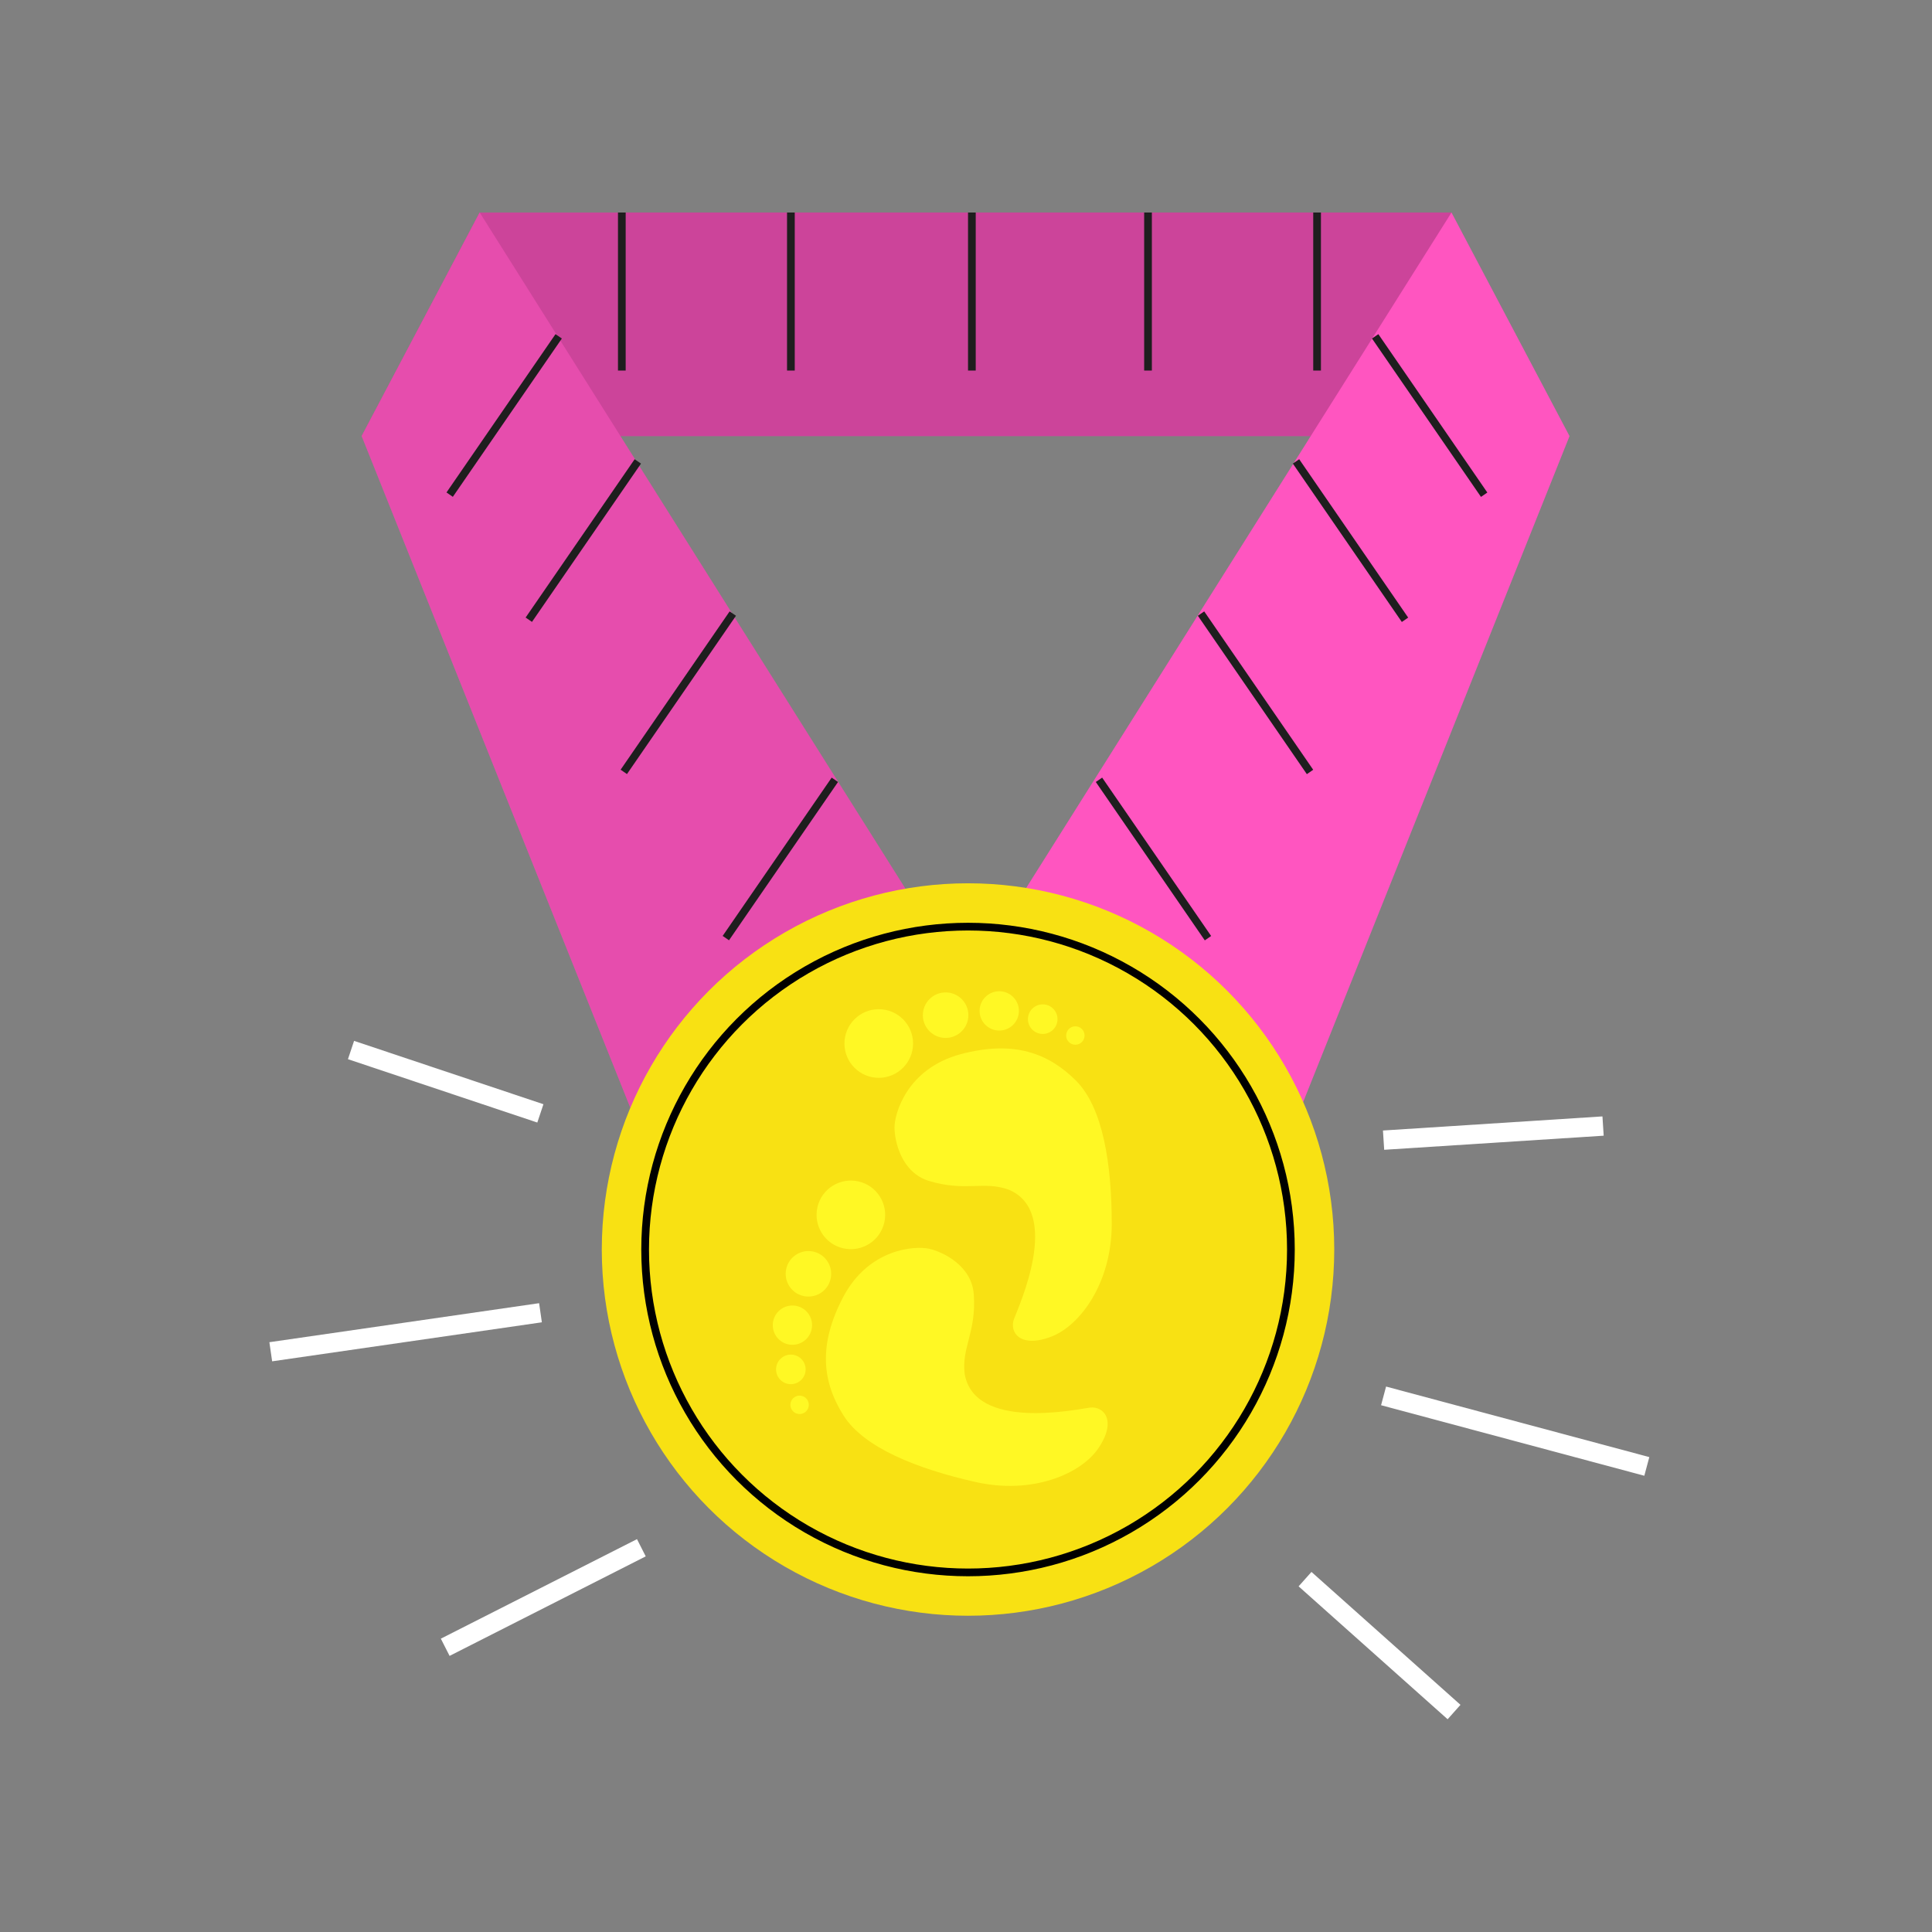
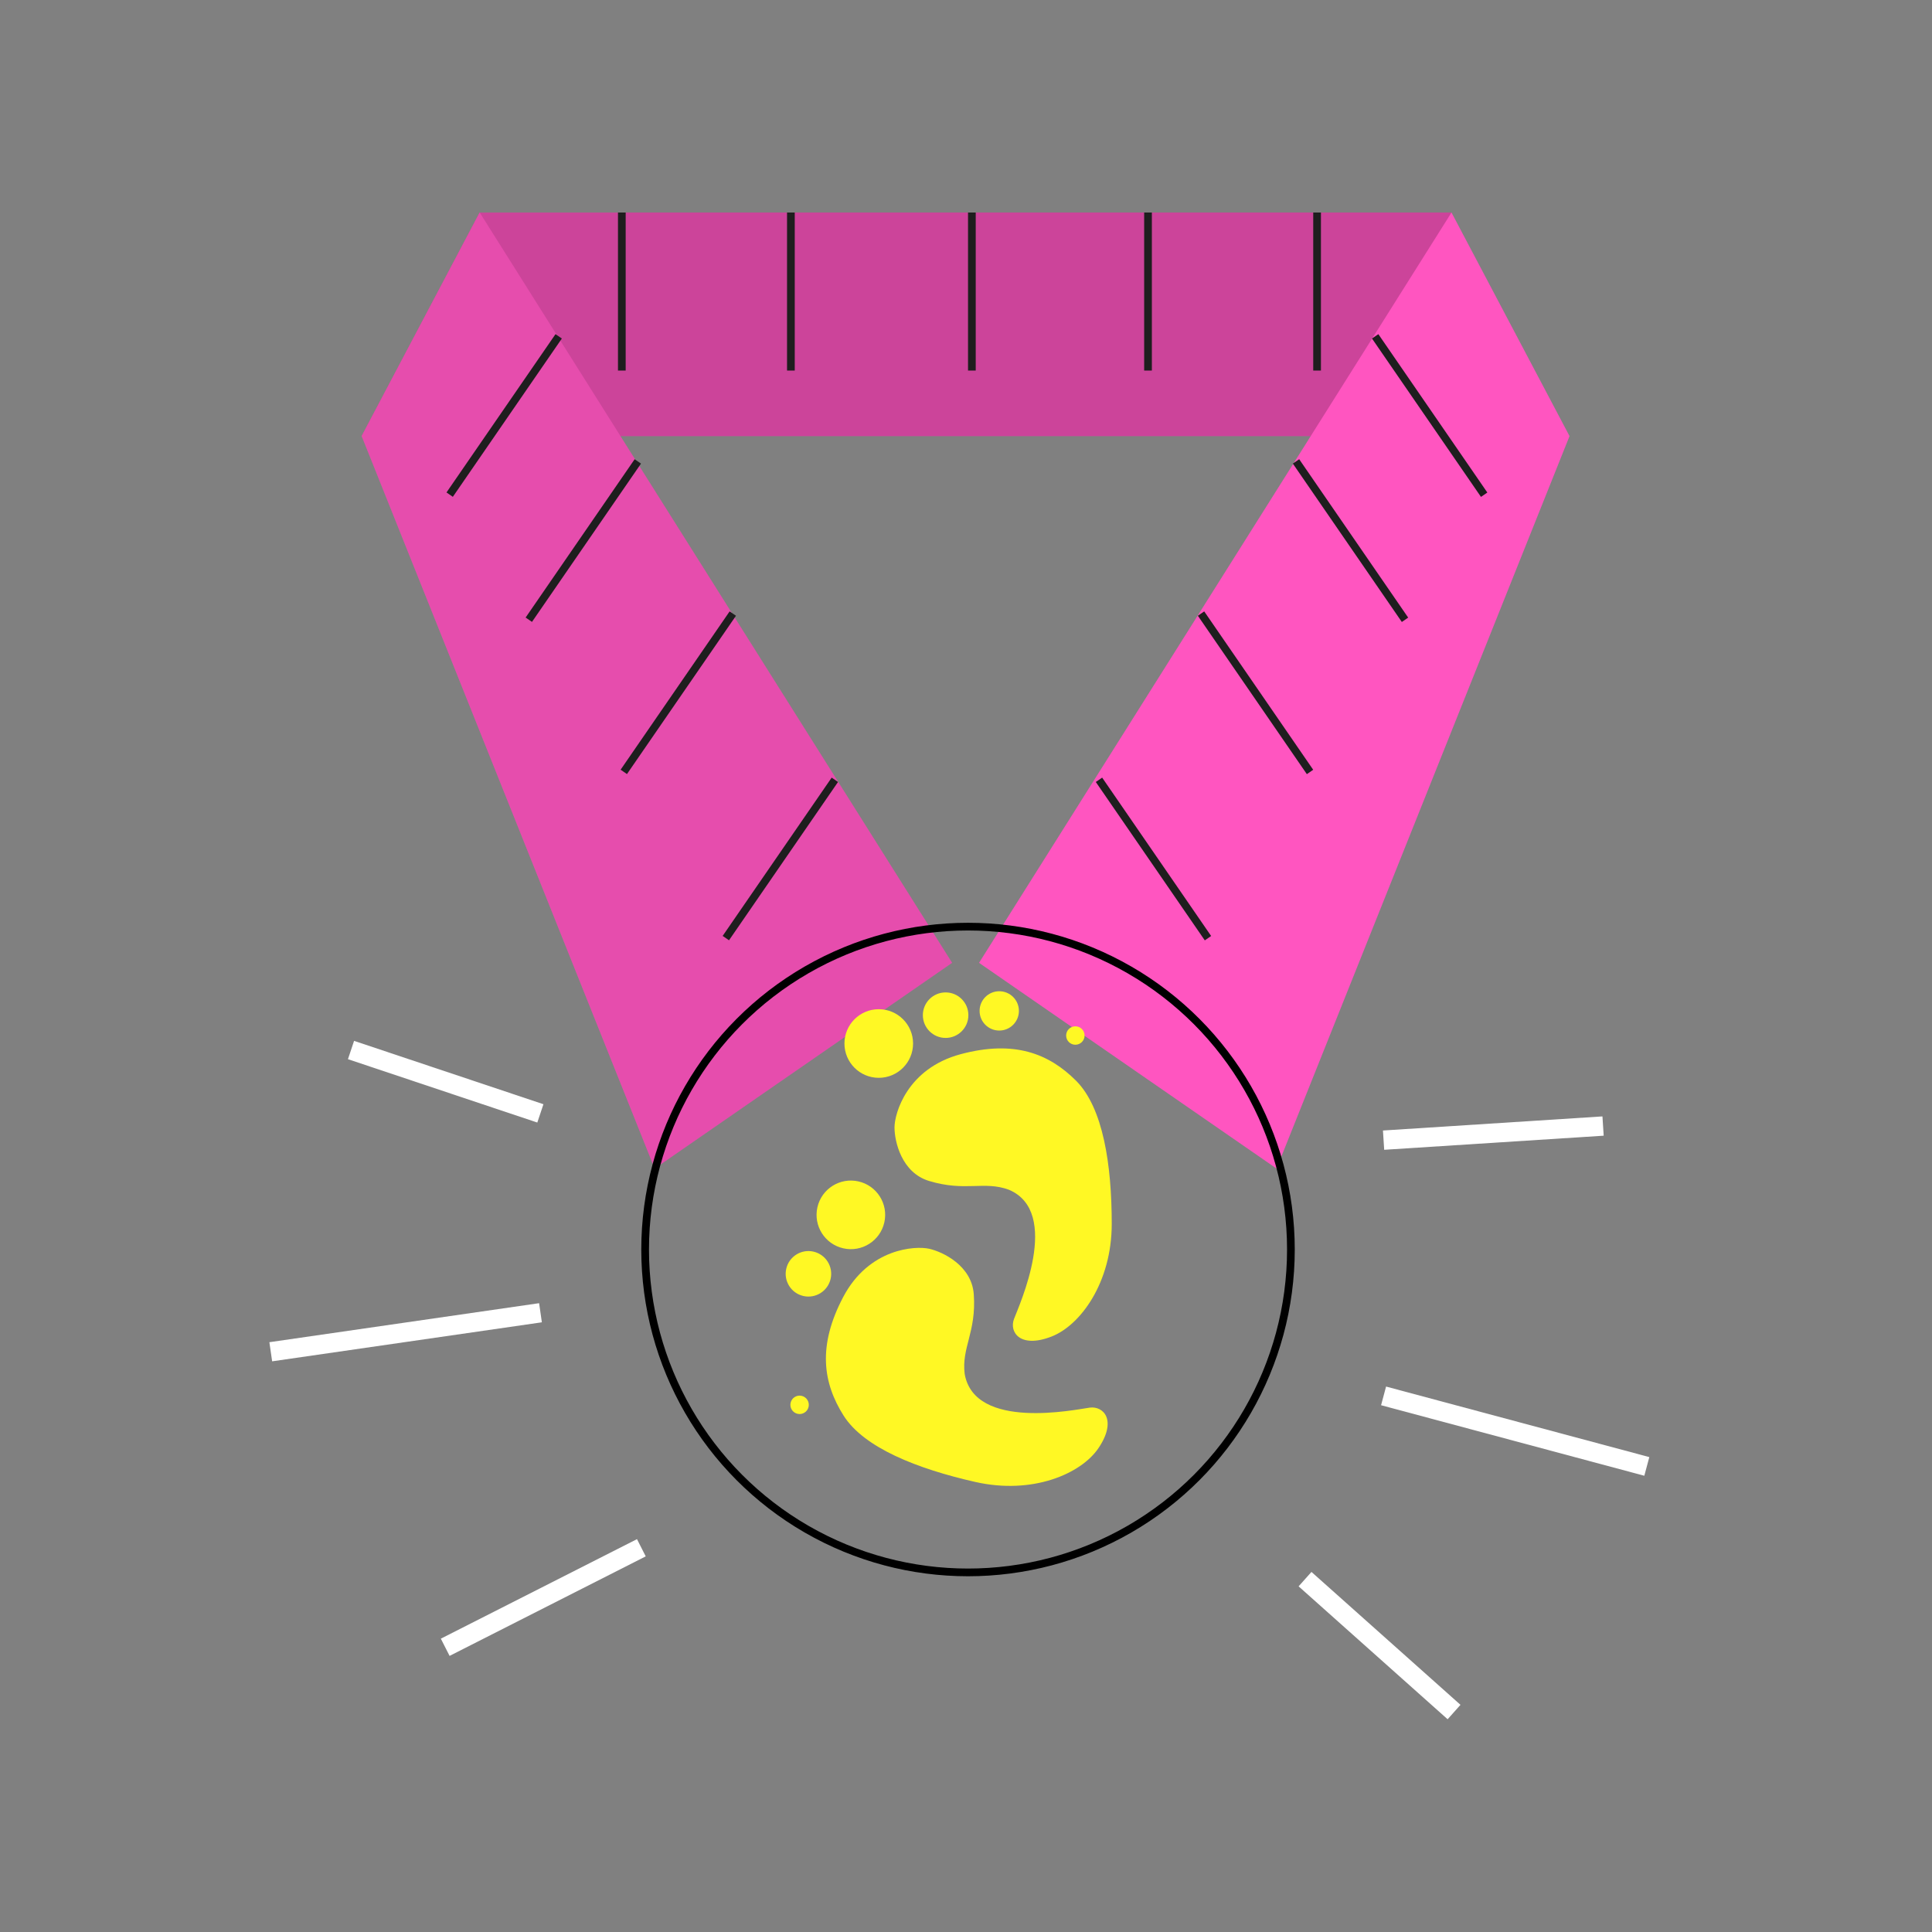
<svg xmlns="http://www.w3.org/2000/svg" width="200" height="200" viewBox="0 0 200 200" fill="none">
  <rect x="0" y="0" width="200" height="200" fill="#808080" stroke="none" />
  <path d="M49.651 22.003L37.432 45.149L146.496 45.149L150.258 22L49.651 22.003Z" fill="#FF55C0" />
  <path d="M49.651 22.003L37.432 45.149L146.496 45.149L150.258 22L49.651 22.003Z" fill="black" fill-opacity="0.2" />
  <path d="M49.656 22L98.564 99.671L67.766 120.97L37.437 45.146L49.656 22Z" fill="#FF55C0" />
  <path d="M49.656 22L98.564 99.671L67.766 120.97L37.437 45.146L49.656 22Z" fill="black" fill-opacity="0.1" />
  <path d="M150.258 22L101.35 99.671L132.148 120.97L162.477 45.146L150.258 22Z" fill="#FF55C0" />
-   <circle cx="100.209" cy="129.35" r="37.912" fill="#F8E113" />
  <circle cx="100.209" cy="129.35" r="33.425" stroke="black" stroke-width="0.798" />
  <path d="M143.227 118.028L165.949 116.568M143.227 144.502L170.478 151.804M135.097 163.472L150.523 177.23" stroke="white" stroke-width="2" />
  <path d="M66.393 160.223L46.088 170.526M55.951 135.895L28.029 139.934M55.939 115.257L36.337 108.698" stroke="white" stroke-width="2" />
  <circle cx="90.969" cy="108.024" r="3.552" fill="#FFF824" />
  <circle cx="3.552" cy="3.552" r="3.552" transform="matrix(-0.221 0.975 0.975 0.221 85.403 121.514)" fill="#FFF824" />
  <circle cx="97.89" cy="105.09" r="2.356" fill="#FFF824" />
  <circle cx="2.356" cy="2.356" r="2.356" transform="matrix(-0.221 0.975 0.975 0.221 81.912 129.047)" fill="#FFF824" />
  <circle cx="103.442" cy="104.648" r="2.035" fill="#FFF824" />
-   <circle cx="2.035" cy="2.035" r="2.035" transform="matrix(-0.221 0.975 0.975 0.221 80.497 134.746)" fill="#FFF824" />
-   <circle cx="107.942" cy="105.502" r="1.531" fill="#FFF824" />
-   <circle cx="1.531" cy="1.531" r="1.531" transform="matrix(-0.221 0.975 0.975 0.221 80.714 139.928)" fill="#FFF824" />
  <circle cx="111.321" cy="107.197" r="0.954" fill="#FFF824" />
  <circle cx="0.954" cy="0.954" r="0.954" transform="matrix(-0.221 0.975 0.975 0.221 82.055 144.287)" fill="#FFF824" />
  <path d="M96.177 122.253C99.951 123.394 101.838 122.214 104.433 123.158C109.936 125.478 105.478 135.17 104.967 136.546C104.456 137.922 105.63 139.619 108.864 138.355C111.833 137.196 115.087 132.79 115.087 126.696C115.087 120.602 114.203 114.685 111.392 111.874C108.581 109.063 104.989 107.644 99.447 109.129C93.904 110.614 92.599 115.255 92.599 116.71C92.599 118.165 93.328 121.392 96.177 122.253Z" fill="#FFF824" />
-   <path d="M100.806 133.987C101.085 137.92 99.517 139.499 99.864 142.238C100.91 148.118 111.348 145.913 112.803 145.718C114.258 145.524 115.654 147.043 113.707 149.919C111.919 152.558 106.903 154.758 100.96 153.411C95.017 152.065 89.442 149.894 87.322 146.532C85.201 143.169 84.611 139.353 87.284 134.275C89.957 129.197 94.772 128.951 96.191 129.272C97.609 129.594 100.596 131.018 100.806 133.987Z" fill="#FFF824" />
+   <path d="M100.806 133.987C101.085 137.92 99.517 139.499 99.864 142.238C100.91 148.118 111.348 145.913 112.803 145.718C114.258 145.524 115.654 147.043 113.707 149.919C111.919 152.558 106.903 154.758 100.96 153.411C95.017 152.065 89.442 149.894 87.322 146.532C85.201 143.169 84.611 139.353 87.284 134.275C89.957 129.197 94.772 128.951 96.191 129.272C97.609 129.594 100.596 131.018 100.806 133.987" fill="#FFF824" />
  <line x1="57.834" y1="34.817" x2="46.549" y2="51.205" stroke="#1E1E1E" stroke-width="0.798" />
  <line y1="-0.399" x2="19.898" y2="-0.399" transform="matrix(0.567 0.824 0.824 -0.567 142.686 34.591)" stroke="#1E1E1E" stroke-width="0.798" />
  <line x1="66.027" y1="47.765" x2="54.742" y2="64.153" stroke="#1E1E1E" stroke-width="0.798" />
  <line y1="-0.399" x2="19.898" y2="-0.399" transform="matrix(0.567 0.824 0.824 -0.567 134.492 47.538)" stroke="#1E1E1E" stroke-width="0.798" />
  <line x1="75.86" y1="63.517" x2="64.575" y2="79.905" stroke="#1E1E1E" stroke-width="0.798" />
  <line y1="-0.399" x2="19.898" y2="-0.399" transform="matrix(0.567 0.824 0.824 -0.567 124.66 63.291)" stroke="#1E1E1E" stroke-width="0.798" />
  <line x1="86.424" y1="80.724" x2="75.138" y2="97.112" stroke="#1E1E1E" stroke-width="0.798" />
  <line y1="-0.399" x2="19.898" y2="-0.399" transform="matrix(0.567 0.824 0.824 -0.567 114.095 80.498)" stroke="#1E1E1E" stroke-width="0.798" />
  <line x1="64.371" y1="22" x2="64.371" y2="38.36" stroke="#1E1E1E" stroke-width="0.798" />
  <line x1="118.842" y1="22" x2="118.842" y2="38.36" stroke="#1E1E1E" stroke-width="0.798" />
  <line x1="81.873" y1="22" x2="81.873" y2="38.36" stroke="#1E1E1E" stroke-width="0.798" />
  <line x1="136.344" y1="22" x2="136.344" y2="38.36" stroke="#1E1E1E" stroke-width="0.798" />
  <line x1="100.608" y1="22" x2="100.608" y2="38.36" stroke="#1E1E1E" stroke-width="0.798" />
</svg>